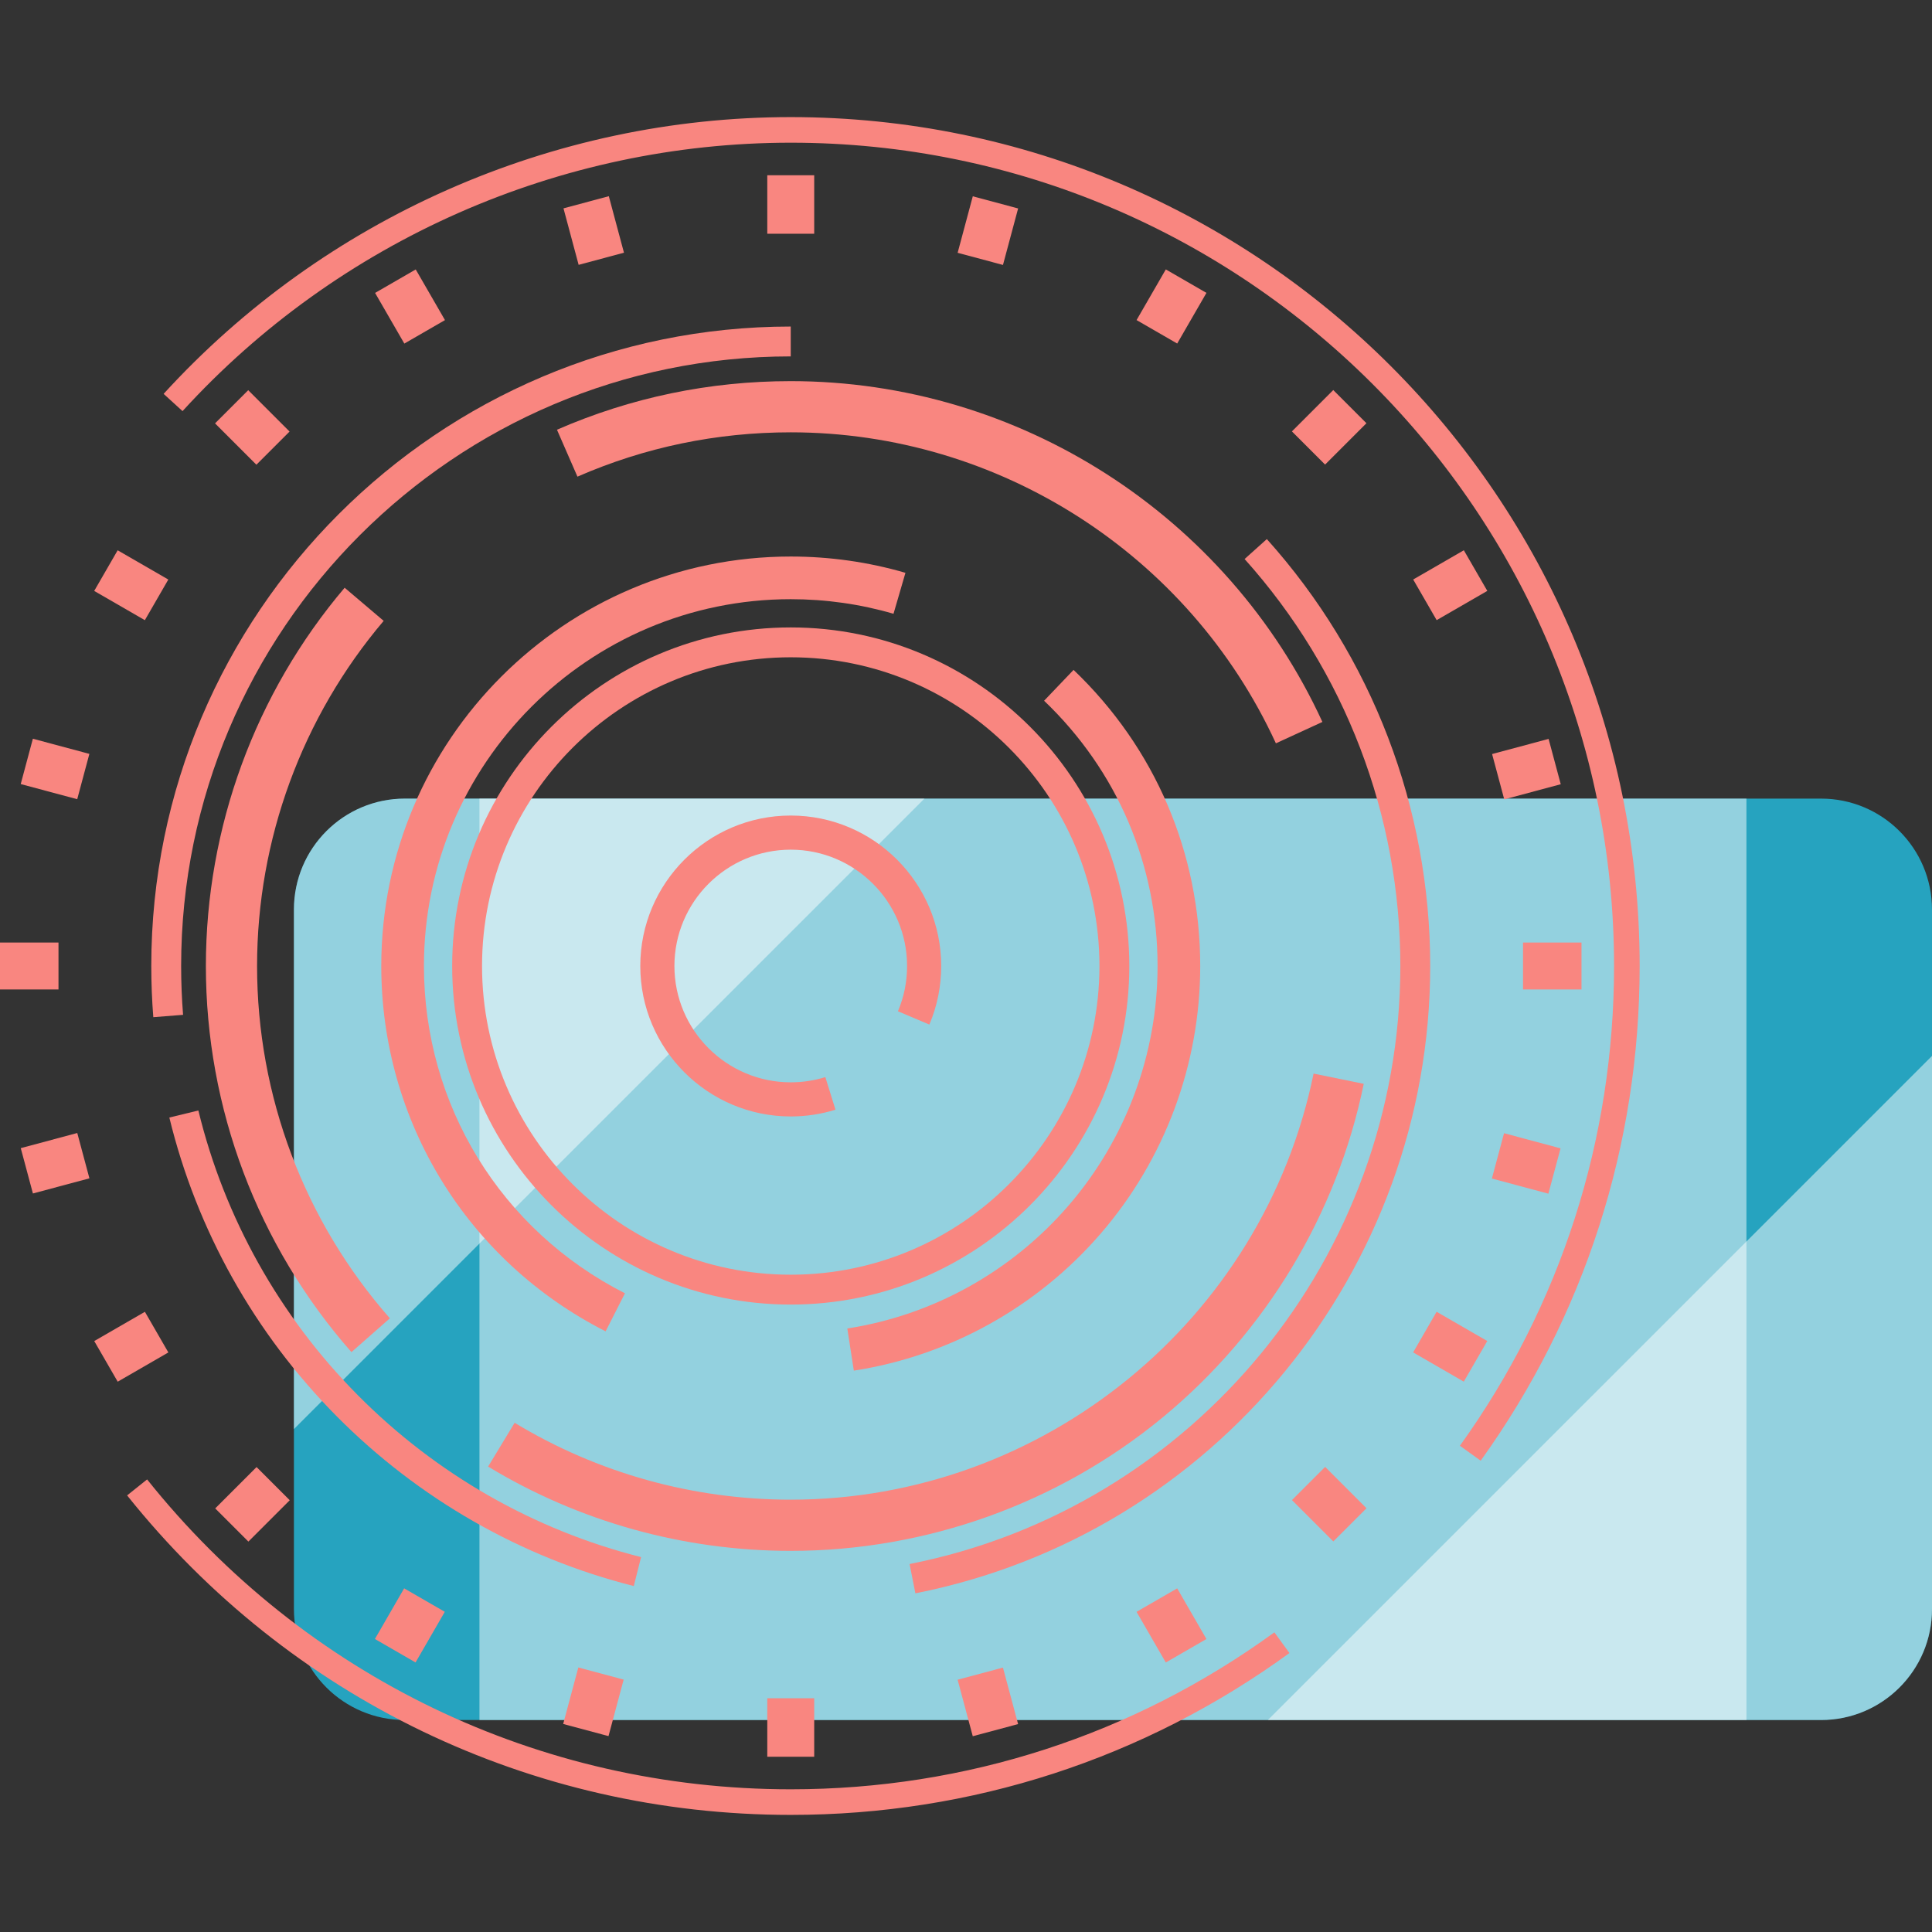
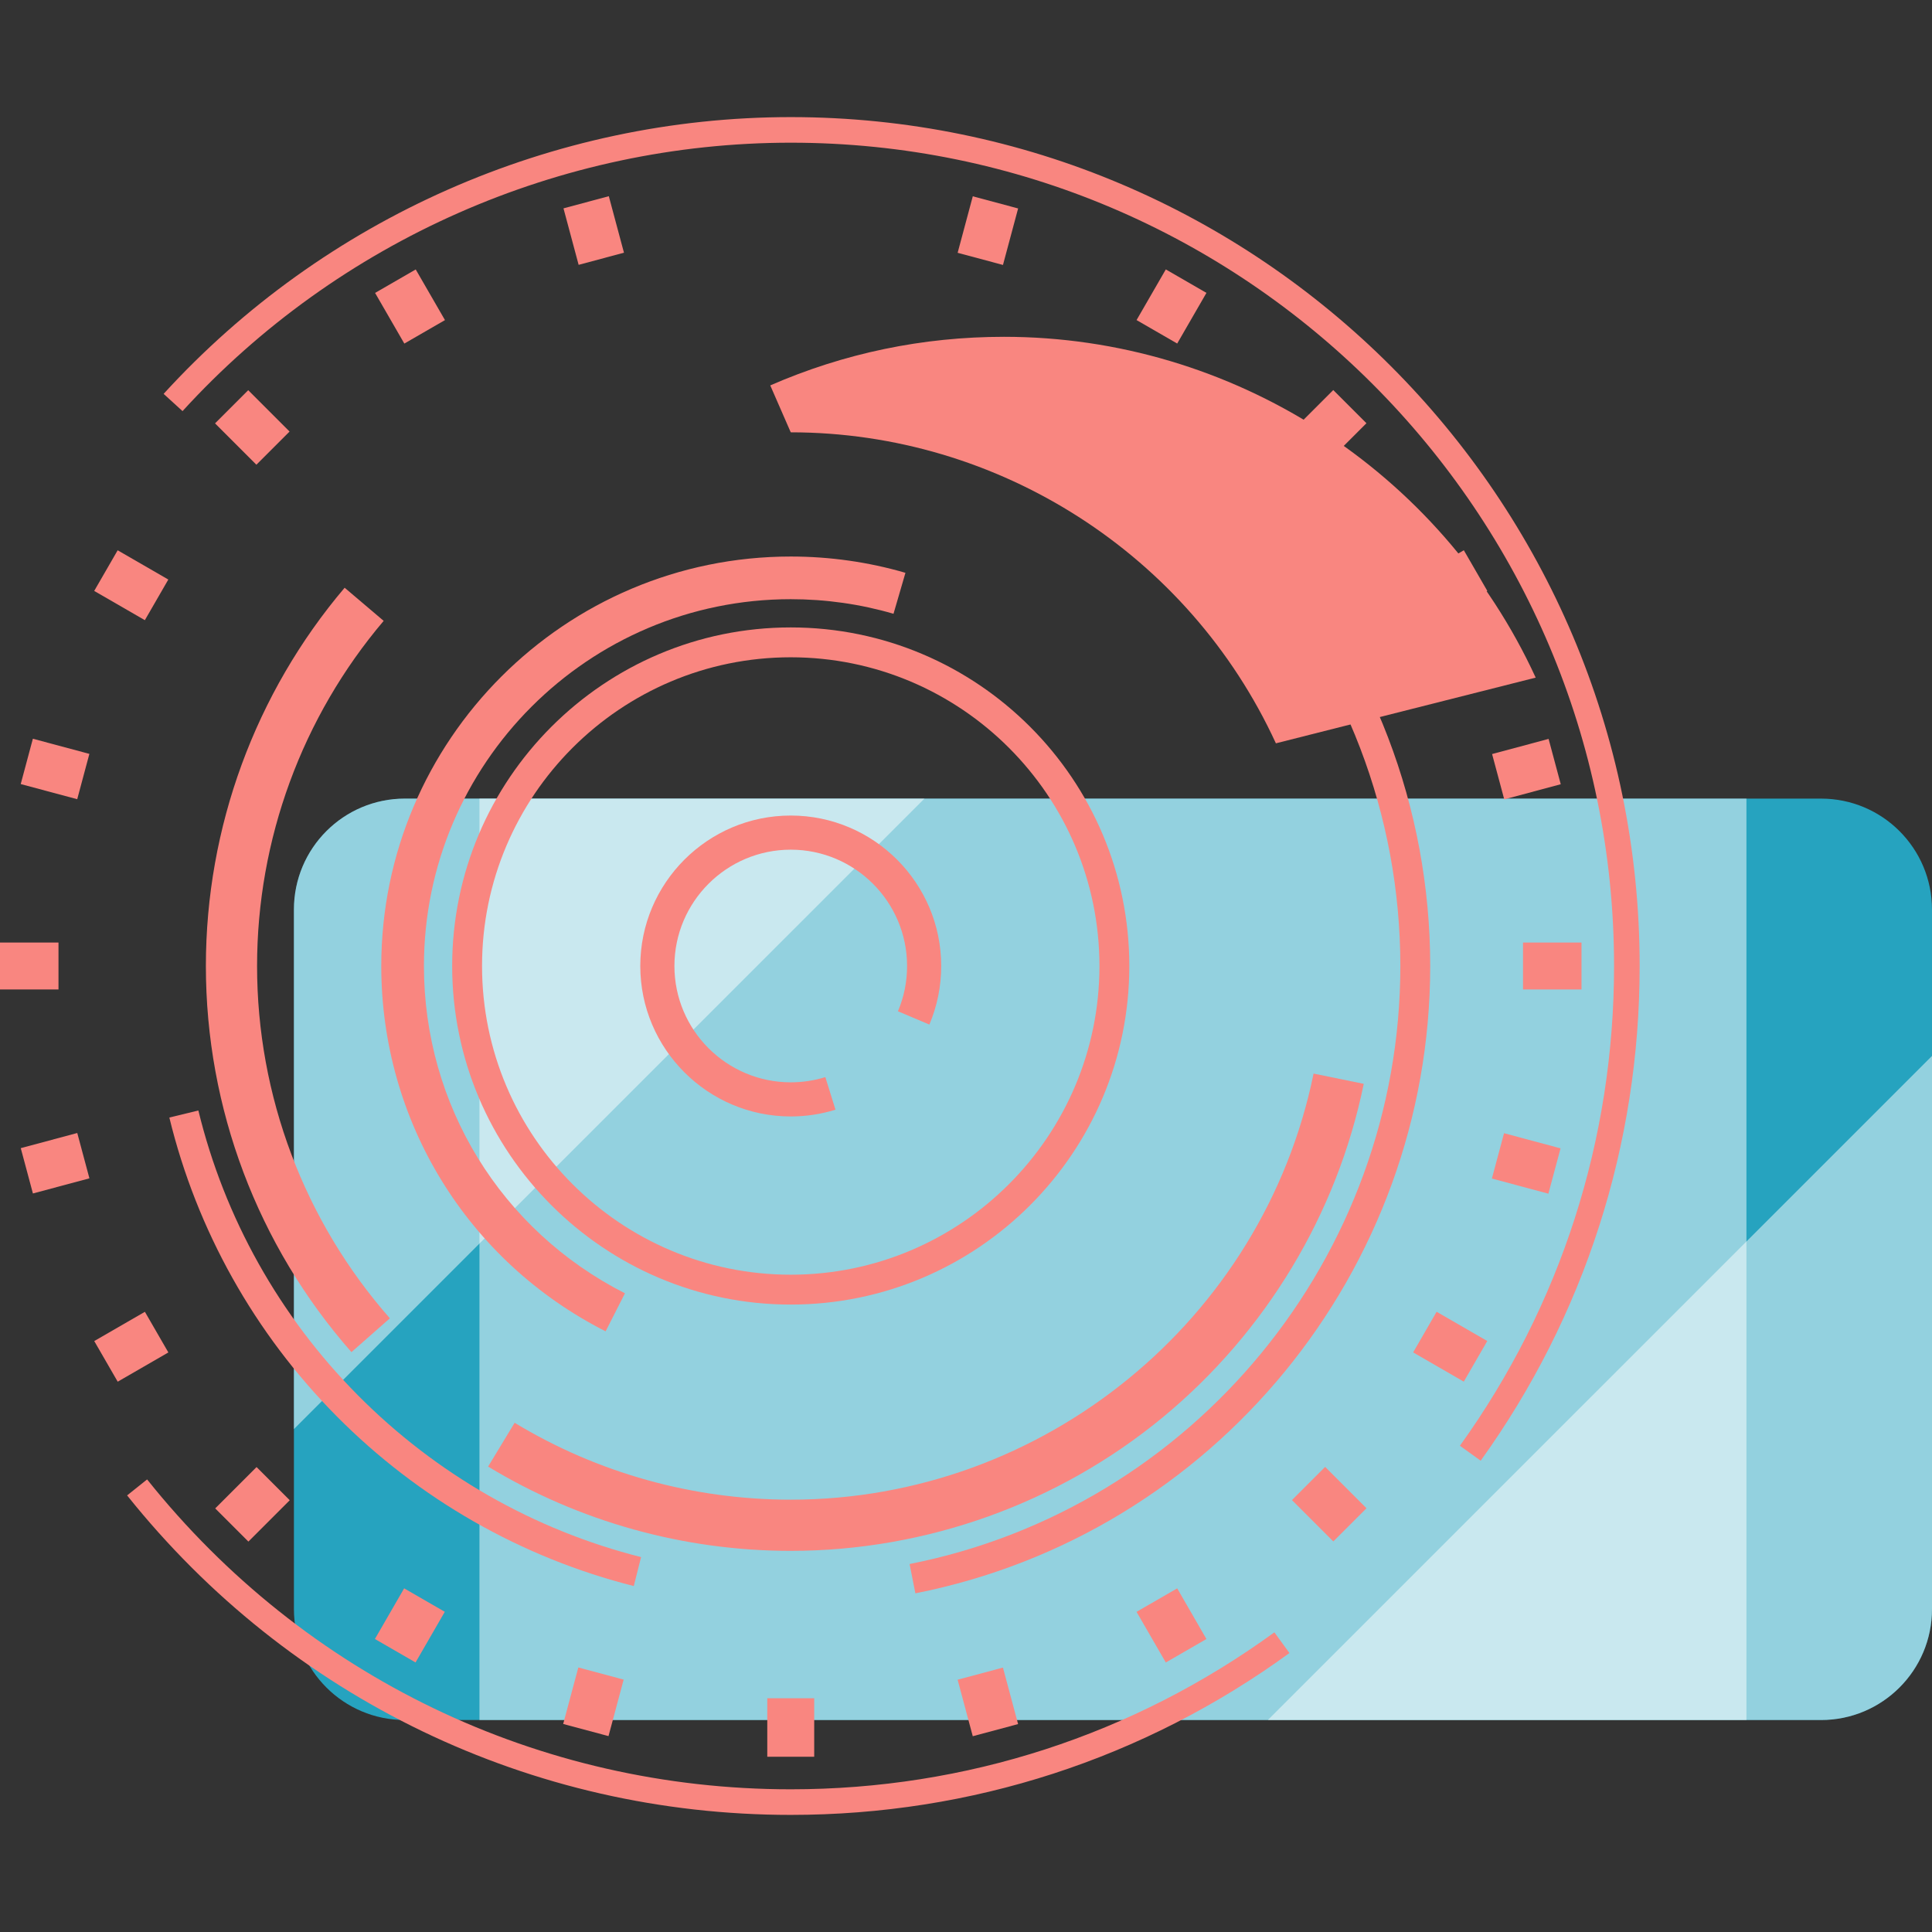
<svg xmlns="http://www.w3.org/2000/svg" version="1.1" id="Capa_1" viewBox="0 0 452.879 452.879" xml:space="preserve">
  <rect x="0" y="0" width="452.879" height="452.879" fill="#333333" stroke="none" />
  <g>
    <path style="fill:#26A3BF;" d="M426.867,403.189H94.909c-14.366,0-26.011-11.646-26.011-26.011V213.211   c0-14.366,11.646-26.011,26.011-26.011h331.958c14.366,0,26.011,11.646,26.011,26.011v163.966   C452.879,391.543,441.233,403.189,426.867,403.189z" />
    <rect x="112.391" y="187.2" style="opacity:0.5;fill:#FFFFFF;" width="296.99" height="215.99" />
    <g>
      <path style="opacity:0.5;fill:#FFFFFF;" d="M216.699,187.199l-147.8,147.79v-121.78c0-14.37,11.64-26.01,26.01-26.01H216.699z" />
      <path style="opacity:0.5;fill:#FFFFFF;" d="M452.879,247.519v129.66c0,14.36-11.65,26.01-26.01,26.01h-129.67L452.879,247.519z" />
    </g>
    <g>
-       <path style="fill:#F98680;" d="M200.146,321.291l-1.529-9.882c20.058-3.103,38.458-13.316,51.811-28.758    c13.488-15.599,20.916-35.562,20.916-56.211c0-23.712-9.446-45.795-26.598-62.181l6.908-7.23    c19.146,18.292,29.689,42.942,29.689,69.412c0,23.051-8.293,45.337-23.352,62.752    C243.089,306.426,222.546,317.826,200.146,321.291z" />
      <path style="fill:#F98680;" d="M141.966,312.078c-32.439-16.468-52.592-49.283-52.592-85.638    c0-52.926,43.059-95.985,95.984-95.985c9.143,0,18.188,1.284,26.886,3.818l-2.797,9.601c-7.788-2.269-15.893-3.419-24.089-3.419    c-47.412,0-85.984,38.573-85.984,85.985c0,32.569,18.055,61.967,47.119,76.721L141.966,312.078z" />
      <path style="fill:#F98680;" d="M185.358,305.803c-43.762,0-79.364-35.603-79.364-79.364s35.603-79.364,79.364-79.364    s79.364,35.603,79.364,79.364S229.12,305.803,185.358,305.803z M185.358,154.075c-39.901,0-72.364,32.462-72.364,72.364    s32.463,72.364,72.364,72.364s72.364-32.462,72.364-72.364S225.26,154.075,185.358,154.075z" />
      <path style="fill:#F98680;" d="M185.358,261.707c-19.446,0-35.268-15.821-35.268-35.268c0-19.447,15.821-35.268,35.268-35.268    c19.447,0,35.269,15.821,35.269,35.268c0,4.759-0.933,9.378-2.773,13.729l-7.367-3.116c1.42-3.359,2.141-6.93,2.141-10.613    c0-15.036-12.232-27.268-27.269-27.268c-15.035,0-27.268,12.232-27.268,27.268c0,15.036,12.232,27.268,27.268,27.268    c2.769,0,5.497-0.412,8.109-1.225l2.377,7.639C192.462,261.174,188.934,261.707,185.358,261.707z" />
      <path style="fill:#F98680;" d="M82.382,316.95c-22.004-25.016-34.122-57.16-34.122-90.511c0-32.463,11.553-63.952,32.529-88.668    l9.148,7.765C70.8,168.086,60.26,196.818,60.26,226.439c0,30.432,11.057,59.762,31.132,82.586L82.382,316.95z" />
-       <path style="fill:#F98680;" d="M299.082,174.242c-20.361-44.286-65.001-72.901-113.724-72.901    c-17.383,0-34.204,3.496-49.998,10.39l-4.801-10.998c17.317-7.559,35.754-11.392,54.799-11.392    c53.395,0,102.313,31.358,124.626,79.889L299.082,174.242z" />
+       <path style="fill:#F98680;" d="M299.082,174.242c-20.361-44.286-65.001-72.901-113.724-72.901    l-4.801-10.998c17.317-7.559,35.754-11.392,54.799-11.392    c53.395,0,102.313,31.358,124.626,79.889L299.082,174.242z" />
      <path style="fill:#F98680;" d="M185.358,363.538c-25.073,0-49.604-6.832-70.94-19.758l6.219-10.264    c19.46,11.79,41.841,18.022,64.722,18.022c59.172,0,110.714-42.006,122.558-99.88l11.756,2.406    c-6.238,30.487-22.967,58.246-47.104,78.166C248.104,352.419,217.132,363.538,185.358,363.538z" />
      <path style="fill:#F98680;" d="M214.573,373.49l-1.357-6.867c66.658-13.17,115.039-72.125,115.039-140.183    c0-35.282-12.965-69.162-36.507-95.398l5.211-4.675c24.695,27.522,38.296,63.063,38.296,100.073    C335.255,297.83,284.501,359.674,214.573,373.49z" />
      <path style="fill:#F98680;" d="M148.563,371.785c-26.331-6.646-50.414-20.409-69.646-39.803    c-19.24-19.404-32.803-43.616-39.221-70.021l6.803-1.653c6.116,25.166,19.045,48.246,37.389,66.745    c18.335,18.49,41.291,31.611,66.388,37.945L148.563,371.785z" />
-       <path style="fill:#F98680;" d="M35.936,238.439c-0.314-3.966-0.474-8.003-0.474-12c0-82.653,67.243-149.896,149.896-149.896v7    c-78.793,0-142.896,64.103-142.896,142.896c0,3.813,0.152,7.664,0.452,11.446L35.936,238.439z" />
      <path style="fill:#F98680;" d="M185.358,425.429c-60.847,0-117.547-27.298-155.563-74.894l4.688-3.745    c36.872,46.163,91.864,72.639,150.876,72.639c41.063,0,80.267-12.723,113.37-36.792l3.529,4.853    C268.121,412.31,227.698,425.429,185.358,425.429z" />
      <path style="fill:#F98680;" d="M347.087,342.4l-4.873-3.5c23.64-32.912,36.135-71.8,36.135-112.46    c0-106.415-86.575-192.99-192.99-192.99c-54.106,0-106.072,22.933-142.573,62.919l-4.432-4.045    c37.635-41.228,91.216-64.874,147.005-64.874c109.724,0,198.99,89.267,198.99,198.99    C384.349,268.363,371.464,308.462,347.087,342.4z" />
      <g>
-         <rect x="179.858" y="41.081" style="fill:#F98680;" width="11" height="13.71" />
        <rect x="179.858" y="398.088" style="fill:#F98680;" width="11" height="13.71" />
      </g>
      <g>
        <rect x="132.303" y="48.518" transform="matrix(0.259 0.966 -0.966 0.259 155.315 -94.38)" style="fill:#F98680;" width="13.71" height="11" />
        <rect x="224.703" y="393.361" transform="matrix(0.259 0.966 -0.966 0.259 556.889 71.952)" style="fill:#F98680;" width="13.71" height="11" />
      </g>
      <g>
        <rect x="89.252" y="66.351" transform="matrix(0.5 0.866 -0.866 0.5 110.284 -47.305)" style="fill:#F98680;" width="13.71" height="11.001" />
        <rect x="267.755" y="375.528" transform="matrix(0.5 0.866 -0.866 0.5 467.274 -47.311)" style="fill:#F98680;" width="13.71" height="10.999" />
      </g>
      <g>
        <rect x="52.282" y="94.719" transform="matrix(0.707 0.707 -0.707 0.707 88.186 -12.463)" style="fill:#F98680;" width="13.71" height="10.999" />
        <rect x="304.725" y="347.161" transform="matrix(0.707 0.707 -0.707 0.707 340.628 -117.028)" style="fill:#F98680;" width="13.71" height="10.999" />
      </g>
      <g>
        <rect x="23.915" y="131.687" transform="matrix(0.866 0.5 -0.5 0.866 72.714 2.994)" style="fill:#F98680;" width="13.711" height="11" />
        <rect x="333.092" y="310.191" transform="matrix(0.866 0.5 -0.5 0.866 203.392 -127.68)" style="fill:#F98680;" width="13.71" height="11" />
      </g>
      <g>
        <rect x="6.082" y="174.739" transform="matrix(0.966 0.259 -0.259 0.966 47.088 2.793)" style="fill:#F98680;" width="13.71" height="11" />
        <rect x="350.925" y="267.14" transform="matrix(0.966 0.259 -0.259 0.966 82.758 -83.312)" style="fill:#F98680;" width="13.71" height="11" />
      </g>
      <g>
        <rect y="220.939" style="fill:#F98680;" width="13.71" height="11" />
        <rect x="357.007" y="220.939" style="fill:#F98680;" width="13.71" height="11" />
      </g>
      <g>
        <rect x="7.437" y="265.784" transform="matrix(0.259 0.966 -0.966 0.259 272.933 189.563)" style="fill:#F98680;" width="11" height="13.71" />
        <rect x="352.28" y="173.384" transform="matrix(0.259 0.966 -0.966 0.259 439.253 -212.004)" style="fill:#F98680;" width="11" height="13.71" />
      </g>
      <g>
        <rect x="25.27" y="308.836" transform="matrix(0.5 0.866 -0.866 0.5 288.782 131.199)" style="fill:#F98680;" width="11" height="13.711" />
        <rect x="334.447" y="130.332" transform="matrix(0.5 0.866 -0.866 0.5 288.783 -225.81)" style="fill:#F98680;" width="11" height="13.71" />
      </g>
      <g>
        <rect x="53.638" y="345.806" transform="matrix(0.707 0.707 -0.707 0.707 266.703 61.485)" style="fill:#F98680;" width="10.999" height="13.71" />
        <rect x="306.08" y="93.363" transform="matrix(0.707 0.707 -0.707 0.707 162.138 -190.974)" style="fill:#F98680;" width="10.999" height="13.71" />
      </g>
      <g>
        <rect x="90.607" y="374.173" transform="matrix(0.866 0.5 -0.5 0.866 203.357 2.985)" style="fill:#F98680;" width="11.001" height="13.71" />
        <rect x="269.111" y="64.996" transform="matrix(0.866 0.5 -0.5 0.866 72.724 -127.687)" style="fill:#F98680;" width="10.999" height="13.711" />
      </g>
      <g>
        <rect x="133.658" y="392.006" transform="matrix(0.966 0.259 -0.259 0.966 107.982 -22.427)" style="fill:#F98680;" width="11" height="13.71" />
        <rect x="226.059" y="47.163" transform="matrix(0.966 0.259 -0.259 0.966 21.873 -58.095)" style="fill:#F98680;" width="11" height="13.71" />
      </g>
    </g>
  </g>
</svg>